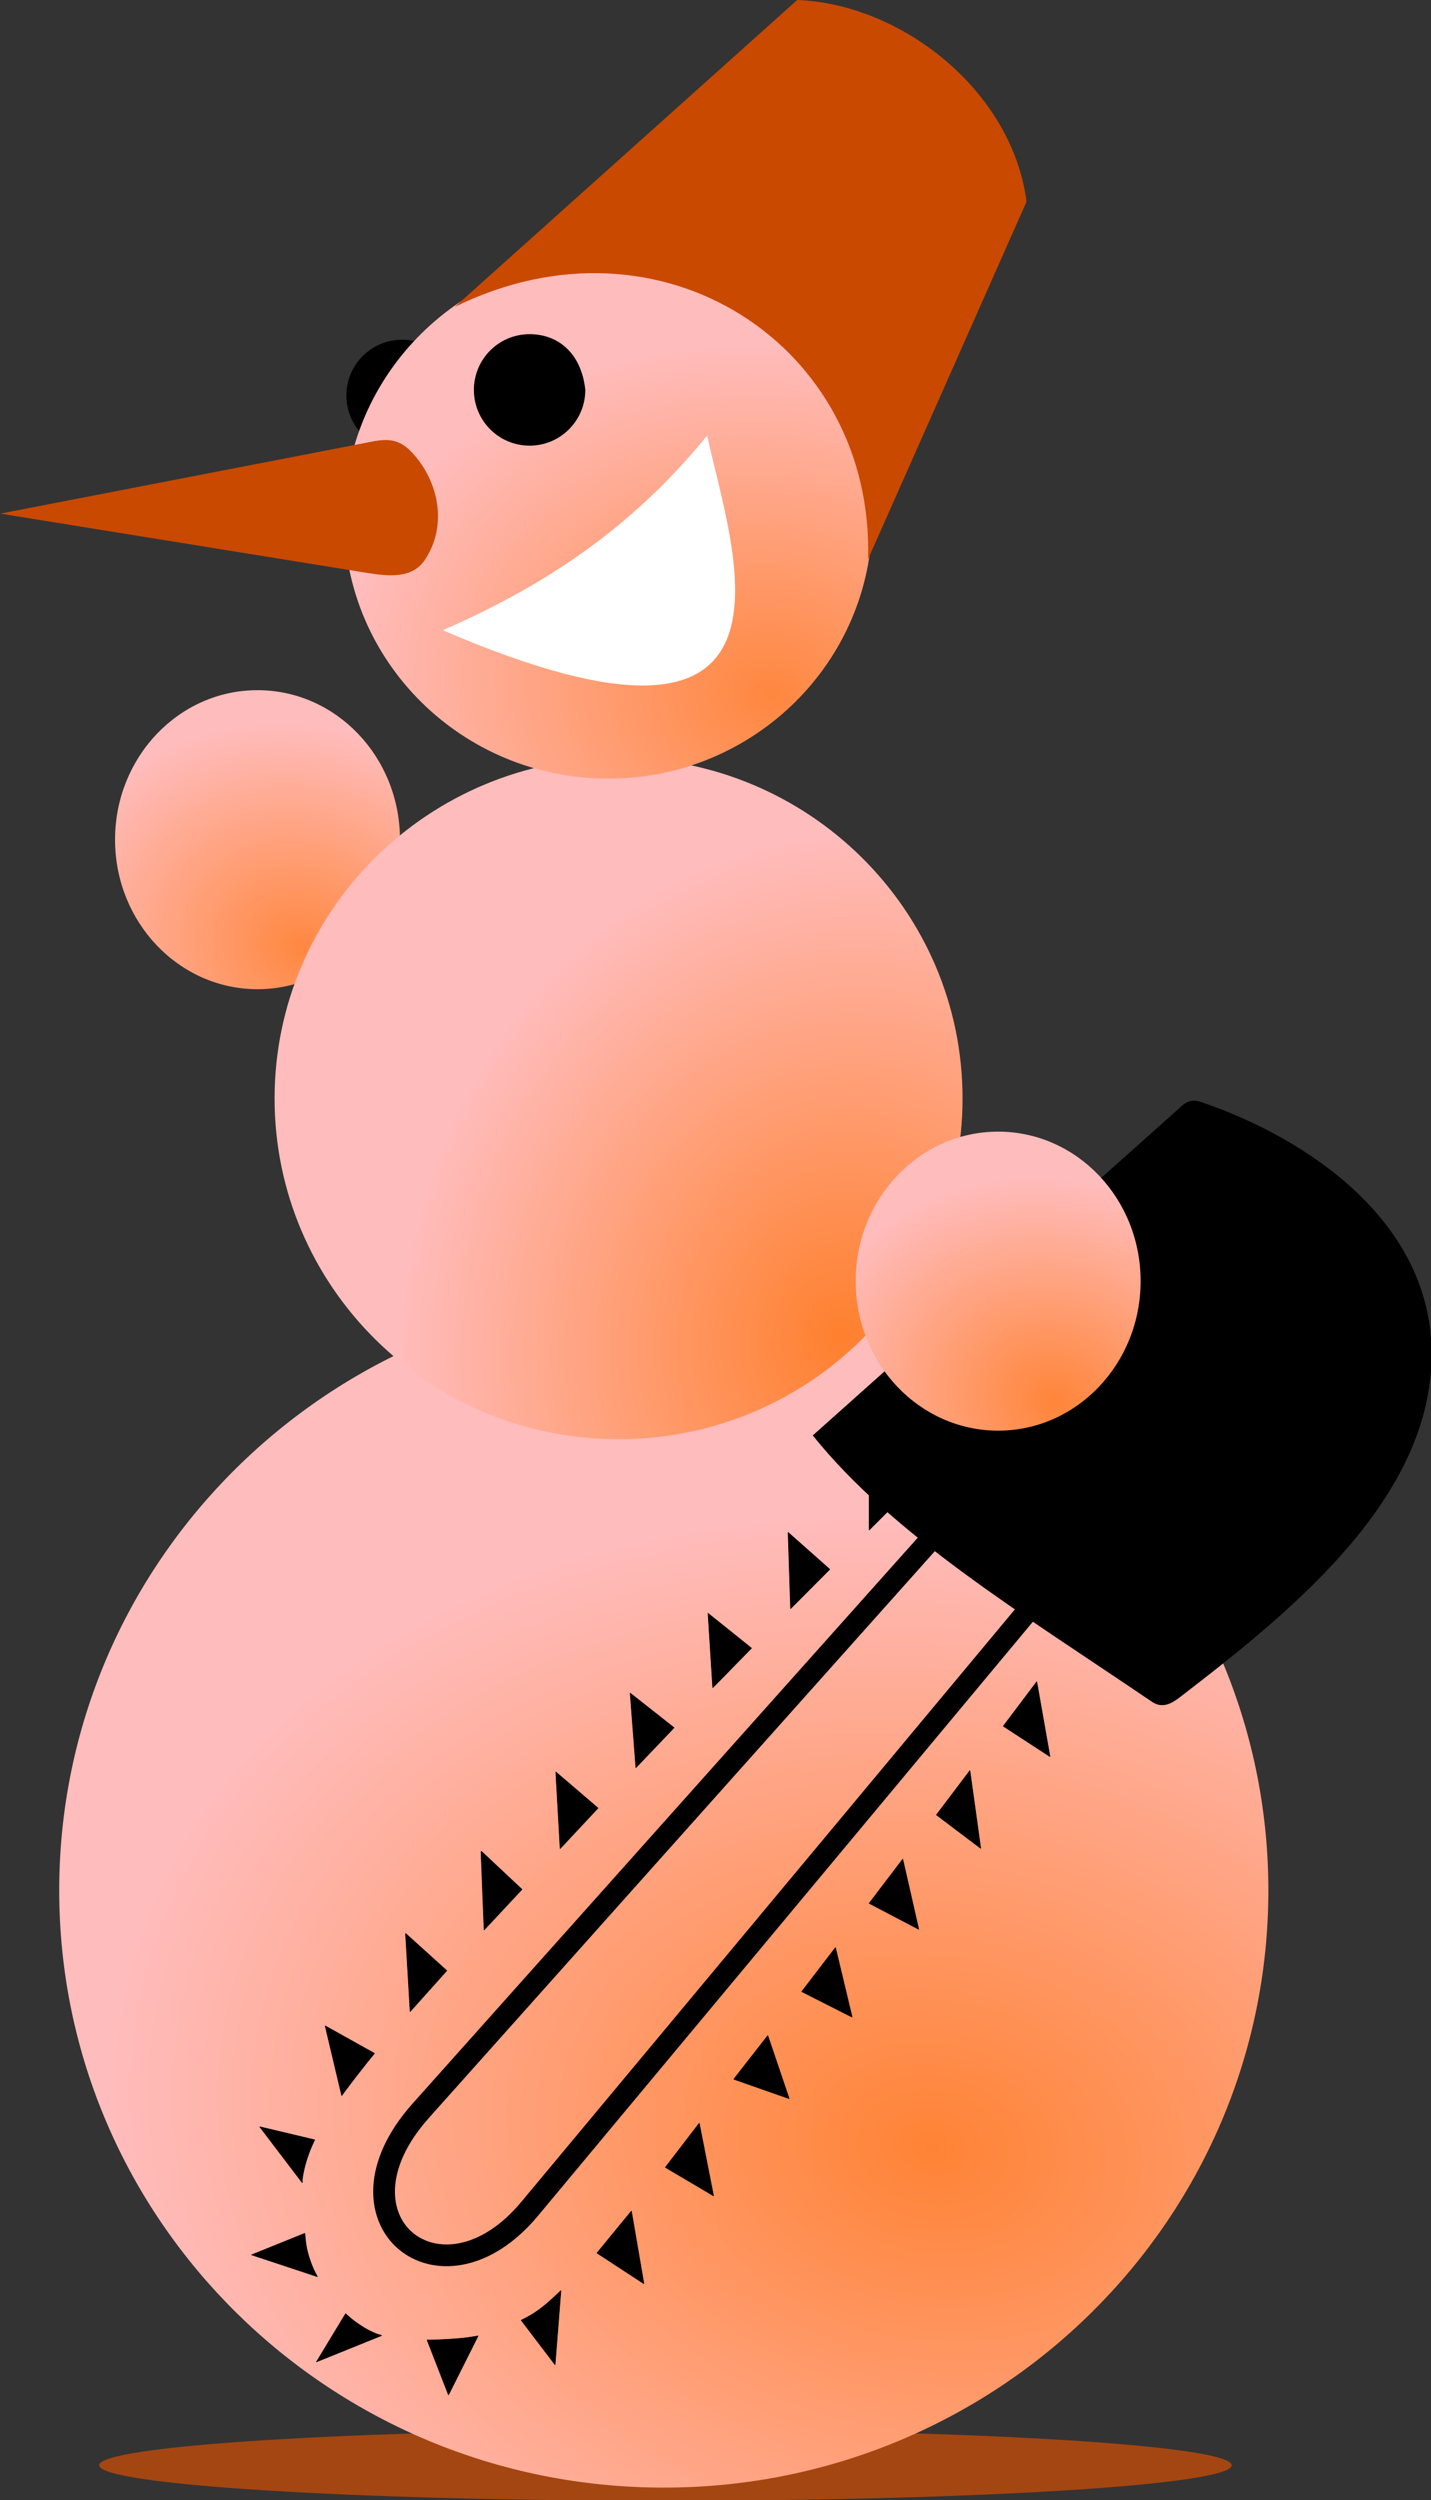
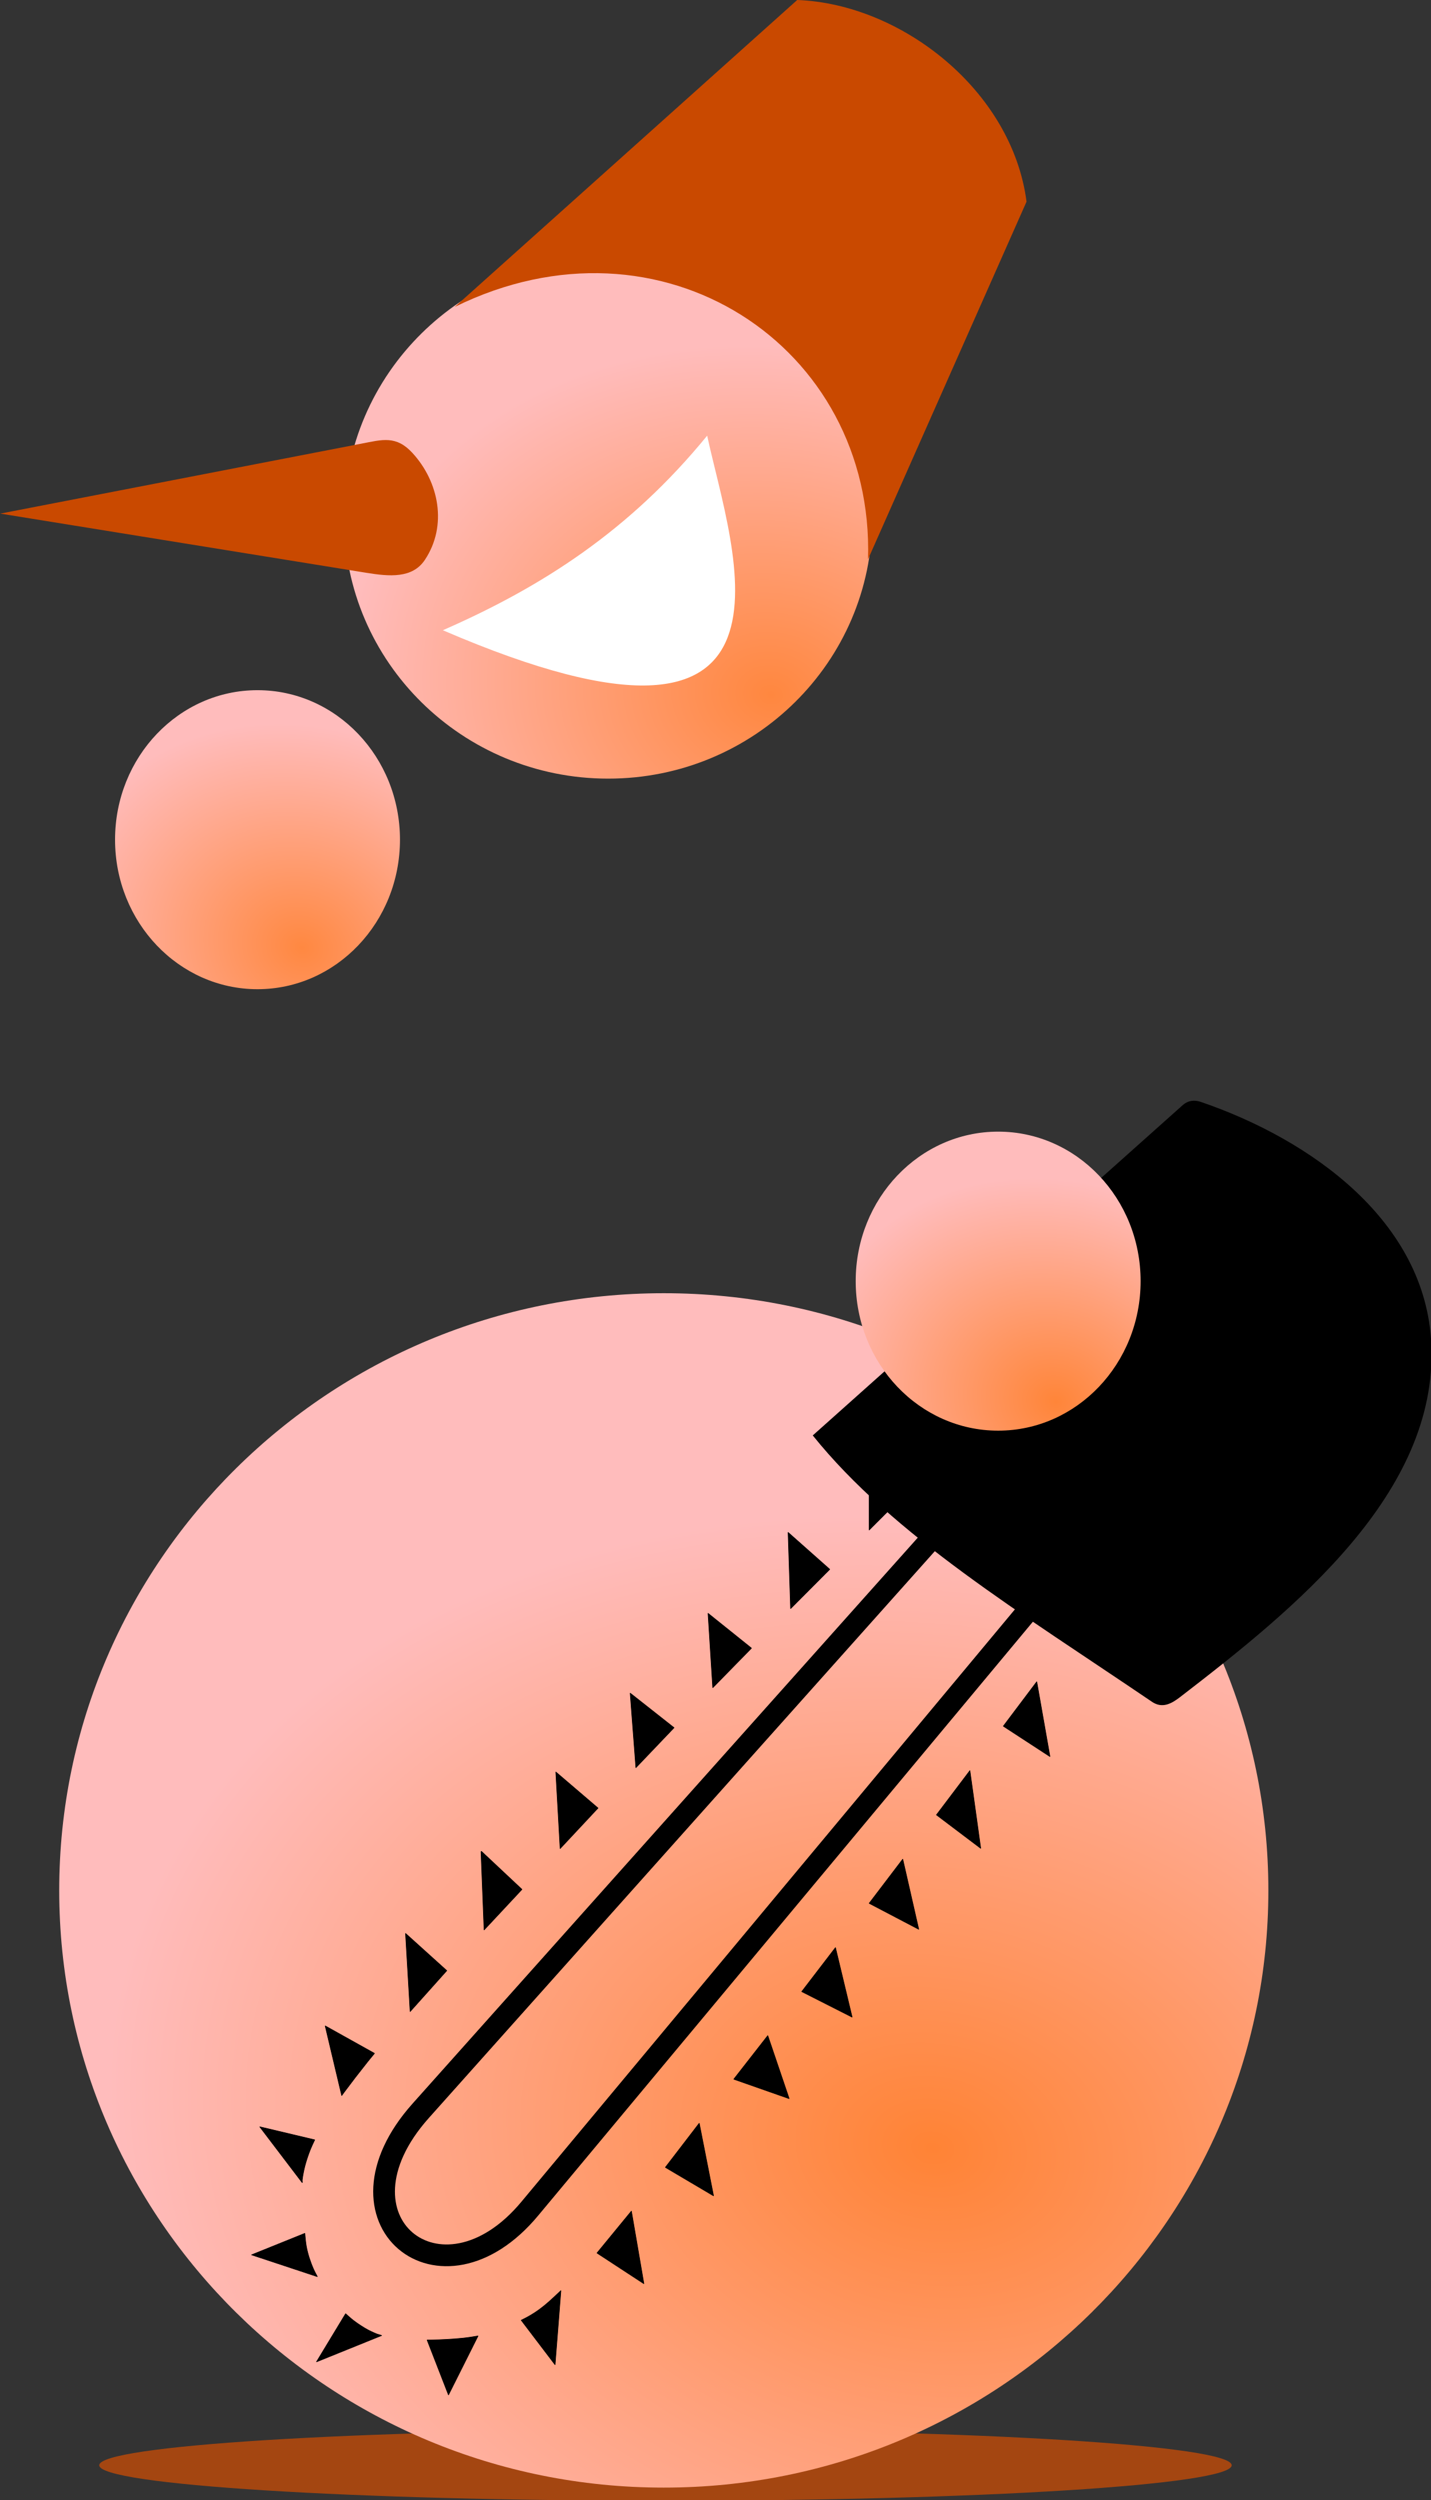
<svg xmlns="http://www.w3.org/2000/svg" id="svg4710" viewBox="0 0 370.59 647.08" version="1.1">
  <rect x="0" y="0" width="370.59" height="647.08" fill="#333333" stroke="none" />
  <defs id="defs4712">
    <radialGradient id="radialGradient5257" gradientUnits="userSpaceOnUse" cy="1404.9" cx="1533.9" gradientTransform="matrix(.465 -1.264 1.457 .536 -1557.8 1837)" r="22.027">
      <stop id="stop4180" stop-color="#ff8841" offset="0" />
      <stop id="stop4182" stop-color="#ffbcbc" offset="1" />
    </radialGradient>
    <radialGradient id="radialGradient5259" gradientUnits="userSpaceOnUse" cy="1794.2" cx="1441.3" gradientTransform="matrix(.164 -.987 1.308 .217 -1295.7 1846.2)" r="84.358">
      <stop id="stop4194" stop-color="#ff8335" offset="0" />
      <stop id="stop4196" stop-color="#ffbcbc" offset="1" />
    </radialGradient>
    <radialGradient id="radialGradient5261" gradientUnits="userSpaceOnUse" cy="1612.4" cx="1490.3" gradientTransform="matrix(.248 -1.361 1.19 .217 -1013.1 2382.1)" r="49.209">
      <stop id="stop4164" stop-color="#ff802e" offset="0" />
      <stop id="stop4166" stop-color="#ffbcbc" offset="1" />
    </radialGradient>
    <radialGradient id="radialGradient5263" gradientUnits="userSpaceOnUse" cy="1487.2" cx="1306.5" gradientTransform="matrix(.177 -1.208 1.481 .217 -1168.1 1872.6)" r="38.43">
      <stop id="stop4174" stop-color="#ff873f" offset="0" />
      <stop id="stop4176" stop-color="#ffbcbc" offset="1" />
    </radialGradient>
    <radialGradient id="radialGradient5265" gradientUnits="userSpaceOnUse" cy="1480" cx="1517.3" gradientTransform="matrix(.465 -1.264 1.457 .536 -1557.8 1837)" r="22.027">
      <stop id="stop4188" stop-color="#ff8539" offset="0" />
      <stop id="stop4190" stop-color="#ffbcbc" offset="1" />
    </radialGradient>
  </defs>
  <g id="layer1" transform="translate(-189.7 -208.82)">
    <g id="g4548" transform="matrix(1.92 0 0 1.92 -2040.7 -796.17)">
      <path id="path4207" opacity=".662" transform="matrix(.761 0 0 .462 123.82 460.15)" fill="#de5000" d="m1582.1 856.29c0 5.72-44.931 10.357-100.36 10.357-55.426 0-100.36-4.637-100.36-10.357 0-5.72 44.931-10.357 100.36-10.357 55.426 0 100.36 4.637 100.36 10.357z" />
      <path id="path4099" fill="url(#radialGradient5257)" d="m1196.4 616.47c-10.61 0-19.215 9.018-19.215 20.154 0 11.127 8.604 20.154 19.215 20.154s19.215-9.027 19.215-20.154c0-11.136-8.605-20.154-19.215-20.154z" />
      <path id="path4097" fill="url(#radialGradient5259)" d="m1251.2 697.76c-45.028 0-81.546 36.035-81.546 80.504s36.518 80.504 81.546 80.504c45.047 0 81.546-36.035 81.546-80.504s-36.499-80.504-81.546-80.504z" />
-       <path id="path4101" fill="url(#radialGradient5261)" d="m1245.1 625.58c-25.626 0-46.397 20.557-46.397 45.931 0 25.365 20.771 45.931 46.397 45.931s46.397-20.566 46.397-45.931c0-25.375-20.771-45.931-46.397-45.931z" />
-       <path id="path4093" fill-rule="evenodd" d="m1215.9 569.23c-4.155 0-7.513 3.359-7.513 7.514 0 4.147 3.358 7.514 7.513 7.514 4.147 0 7.513-3.366 7.513-7.514 0-4.155-3.366-7.514-7.513-7.514z" />
      <path id="path4095" fill="url(#radialGradient5263)" d="m1243.7 558.09c-19.674 0-35.618 15.738-35.618 35.152 0 19.413 15.944 35.152 35.618 35.152s35.618-15.738 35.618-35.152c0-19.413-15.944-35.152-35.618-35.152z" />
      <path id="path4107" fill-rule="evenodd" fill="#c94900" d="m1210.4 583.24-48.699 9.427 49.407 7.984c3.051 0.493 6.177 0.787 7.862-1.74 3.091-4.633 1.895-10.543-1.671-14.418-2.194-2.385-4.053-1.804-6.9-1.253z" />
-       <path id="path4109" fill-rule="evenodd" d="m1233.1 568.48c-4.155 0-7.513 3.359-7.513 7.514 0 4.147 3.358 7.514 7.513 7.514 4.147 0 7.513-3.366 7.513-7.514-0.503-4.815-3.542-7.514-7.513-7.514z" />
      <path id="path4111" fill-rule="evenodd" fill="#c94900" d="m1223 564.81c27.85-13.723 56.623 5.274 55.749 34.014l21.379-48.208c-1.954-15.006-16.896-26.662-30.931-27.184l-46.197 41.378z" />
      <path id="20-9" stroke-linejoin="bevel" stroke="#000" stroke-width=".078px" d="m1284.2 724.39-5.306 5.305v-10.609l5.306 5.305zm-10.612 10.591-5.287 5.305-0.338-10.291 5.625 4.986zm-10.556 10.628-5.231 5.342-0.637-10.047 5.869 4.705zm-10.444 10.722-5.156 5.398-0.769-10.066 5.925 4.667zm-10.256 10.834-5.119 5.473-0.581-10.347 5.7 4.873zm-10.256 10.965-0.056 0.056-5.062 5.417-0.412-10.553 0.056-0.056 5.475 5.136zm-10.144 10.947-4.95 5.53-0.619-10.553 5.569 5.024zm-9.75 11.153-0.863 1.05-1.706 2.174-1.519 2.006-0.338 0.469-2.231-9.41 6.656 3.711zm-8.062 11.659c0.014 0.003-0.013 0.025-0.019 0.037-0.204 0.426-0.404 0.855-0.581 1.293-0.152 0.376-0.286 0.759-0.412 1.143-0.116 0.353-0.226 0.709-0.319 1.068-0.08 0.31-0.146 0.623-0.206 0.937-0.059 0.311-0.116 0.623-0.15 0.937-0.012 0.112 0.049 0.427-0.019 0.337l-5.718-7.516 7.425 1.762zm-1.331 12.596v0.037s0.055 0.651 0.094 0.975c0.032 0.263 0.065 0.527 0.113 0.787 0.046 0.252 0.106 0.501 0.169 0.75 0.062 0.245 0.127 0.491 0.206 0.731 0.171 0.52 0.36 1.036 0.581 1.537 0.156 0.353 0.525 1.031 0.525 1.031l-8.887-2.943 7.2-2.905zm5.494 10.834s0.649 0.591 0.994 0.862c0.331 0.26 0.678 0.501 1.031 0.731 0.348 0.226 0.702 0.445 1.069 0.637 0.359 0.188 1.106 0.506 1.106 0.506l0.675 0.206-8.812 3.561 3.938-6.504zm10.987 3.543s0.35 0.003 0.525 0c0.713-0.013 1.426-0.035 2.138-0.075 0.726-0.041 1.452-0.094 2.175-0.169 0.339-0.035 0.676-0.082 1.012-0.131 0.345-0.051 1.031-0.169 1.031-0.169l-3.994 7.966-2.888-7.423zm12.694-2.662c2.553-1.203 3.867-2.613 5.362-3.993l-0.787 10.01-4.575-6.017zm10.219-9.053 4.65-5.661 1.687 9.803-6.337-4.143zm9.225-11.547 4.575-5.961 1.931 9.803-6.506-3.843zm9.225-11.884 4.594-5.886 2.888 8.51-7.481-2.624zm9.169-11.809 4.556-5.942 2.25 9.391-6.806-3.449zm9.094-11.903 4.537-5.961 2.159 9.47-6.697-3.509zm9.075-11.921 4.519-5.979 1.462 10.497-5.981-4.517zm9.019-11.959 4.519-5.998 1.781 10.103-6.3-4.105z" />
      <path id="21-4" fill-rule="evenodd" d="m1321.2 672.4-49.906 44.531c10.817 13.468 28.252 24.032 45.75 35.906 1.385 0.94 2.619 0.269 3.781-0.625 15.472-11.902 34.753-27.436 33.906-47.5-0.704-16.669-16.299-27.697-31.125-32.75-0.893-0.304-1.744-0.153-2.406 0.438z" />
      <path id="26-0" stroke-linejoin="round" d="m1290.3 727.49-71.894 80.488c-13.105 14.671 2.704 27.604 14.706 13.205l69.393-83.252" stroke="#000" stroke-width="2.93px" fill="none" />
      <path id="path4113" fill="url(#radialGradient5265)" d="m1296.3 675.98c-10.61 0-19.215 9.018-19.215 20.154 0 11.127 8.604 20.154 19.215 20.154s19.215-9.027 19.215-20.154c0-11.136-8.605-20.154-19.215-20.154z" />
      <path id="path4199" transform="translate(-1116.8 111.46)" fill="#fff" d="m2338.2 496.93c13.412-5.871 25.217-13.463 35.65-26.228 3.339 15.46 15.864 48.414-35.65 26.228z" />
    </g>
  </g>
</svg>